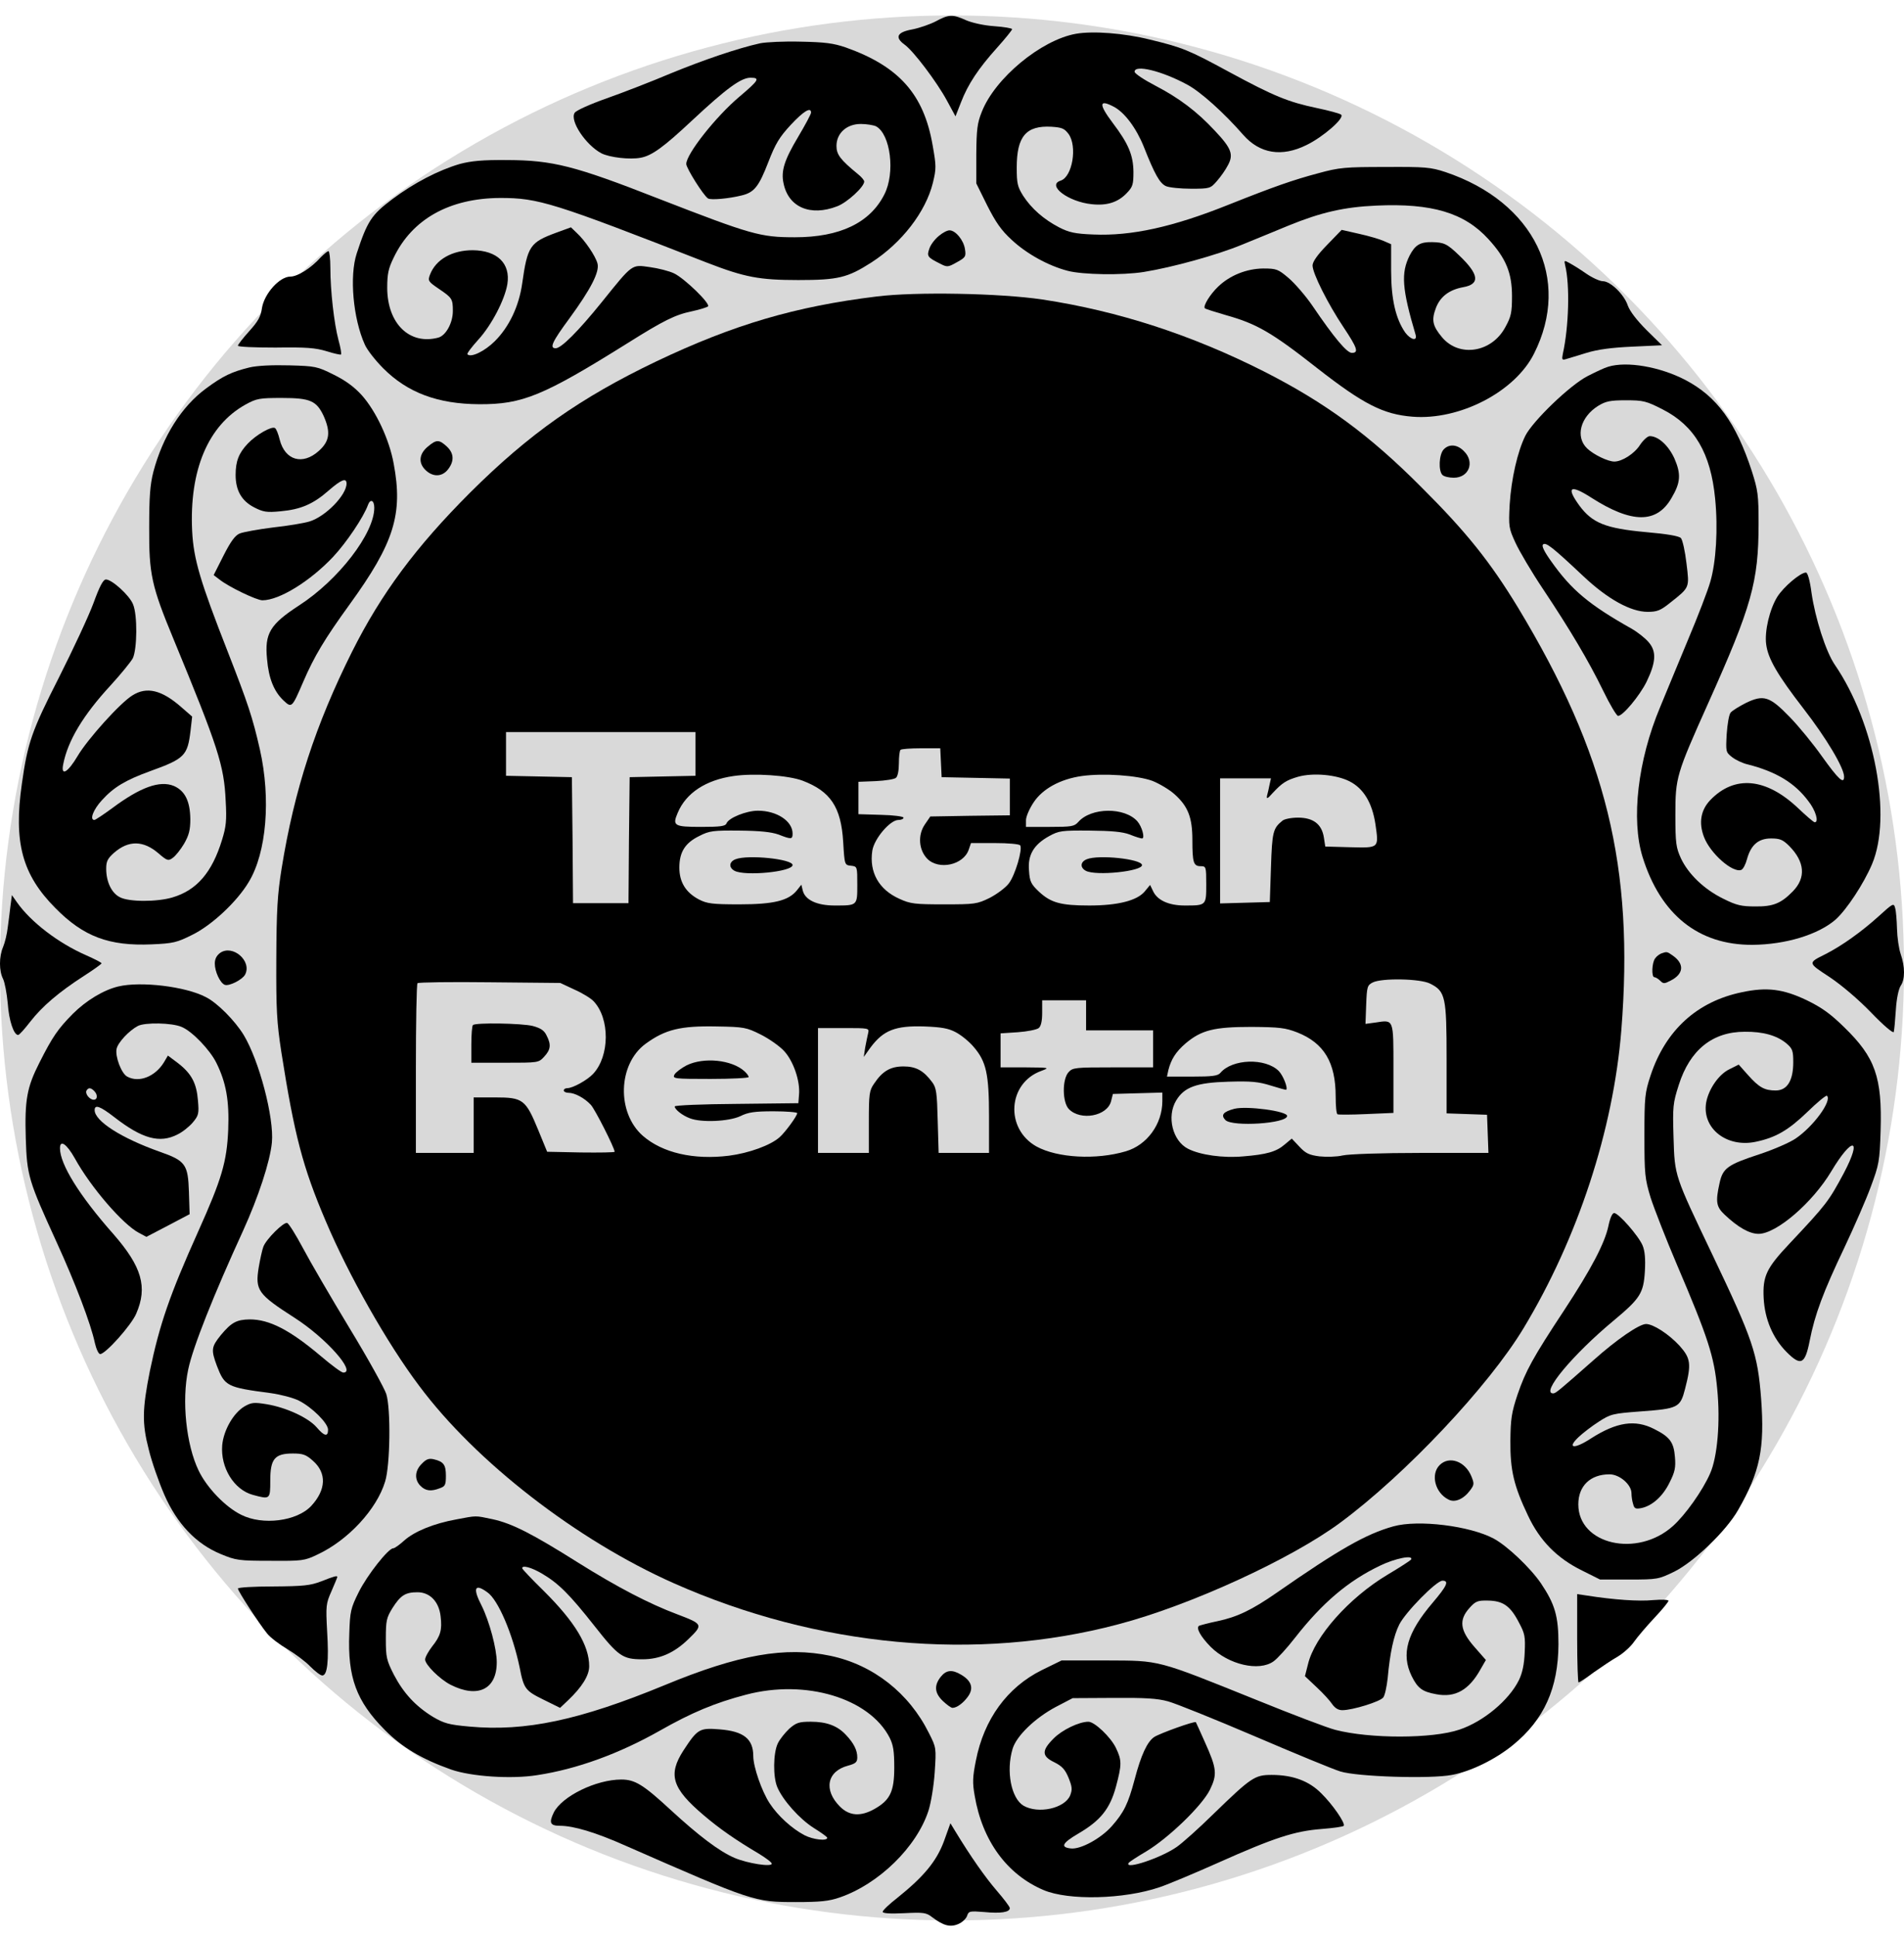
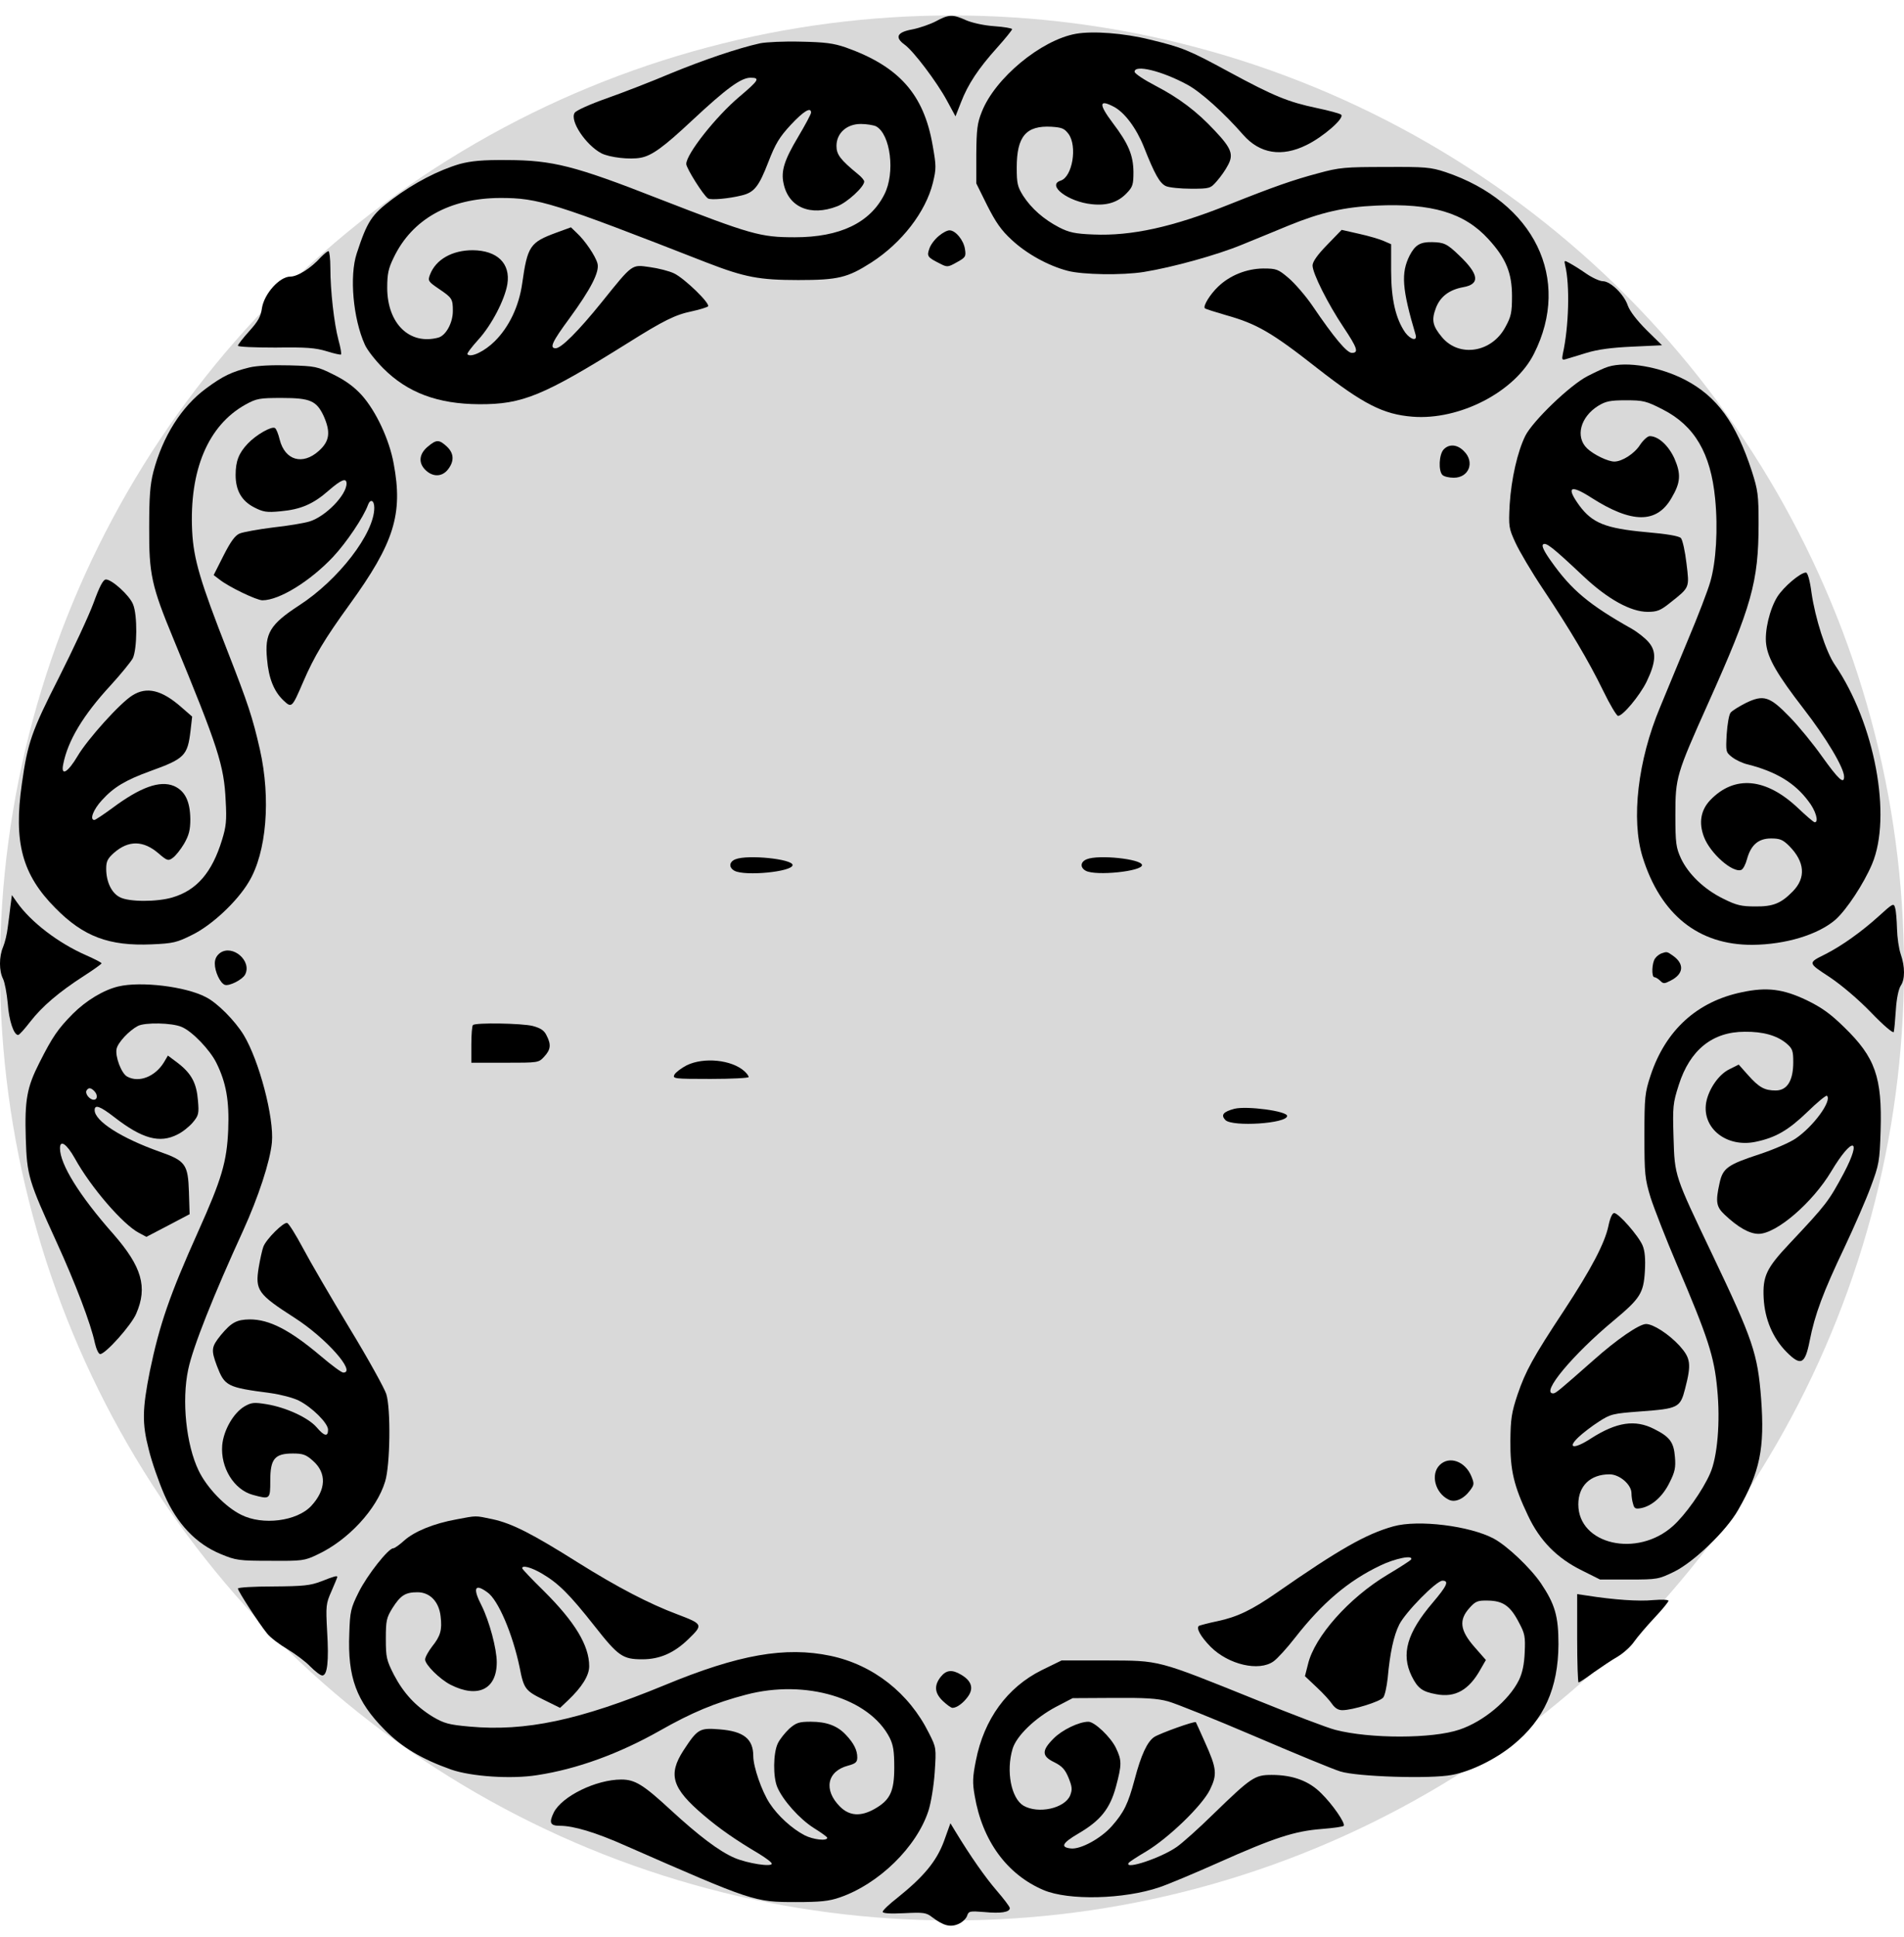
<svg xmlns="http://www.w3.org/2000/svg" width="120" height="122" viewBox="0 0 120 122" fill="none">
  <circle cx="60" cy="60.973" r="60" fill="#D9D9D9" />
  <path d="M58.982 1.343C58.618 1.532 57.948 1.765 57.496 1.853C56.535 2.027 56.374 2.348 57.015 2.814C57.569 3.207 59.04 5.159 59.666 6.31L60.22 7.329L60.569 6.441C61.006 5.305 61.662 4.314 62.856 2.989C63.366 2.421 63.788 1.896 63.788 1.838C63.788 1.78 63.279 1.692 62.652 1.649C61.997 1.605 61.239 1.43 60.875 1.27C60.045 0.891 59.783 0.906 58.982 1.343Z" fill="black" />
  <path d="M67.809 2.129C65.609 2.522 62.711 4.926 61.881 7.037C61.59 7.751 61.546 8.159 61.531 9.717V11.553L62.216 12.936C62.755 14 63.104 14.509 63.76 15.107C64.692 15.981 66.061 16.738 67.285 17.058C68.217 17.306 70.722 17.35 72.091 17.131C73.897 16.84 76.694 16.068 78.281 15.412C79.17 15.048 80.495 14.509 81.224 14.204C83.263 13.373 84.734 13.038 86.744 12.951C90.24 12.791 92.293 13.402 93.808 15.063C94.915 16.272 95.294 17.189 95.294 18.661C95.294 19.695 95.235 19.957 94.871 20.612C94.012 22.215 91.958 22.535 90.88 21.239C90.283 20.525 90.21 20.161 90.502 19.389C90.778 18.675 91.347 18.253 92.206 18.093C93.298 17.903 93.225 17.291 91.973 16.097C91.201 15.354 91.011 15.267 90.254 15.252C89.511 15.238 89.191 15.427 88.841 16.097C88.288 17.204 88.361 18.195 89.22 21.093C89.336 21.515 88.9 21.399 88.564 20.947C87.967 20.088 87.676 18.85 87.676 17.058V15.383L87.21 15.18C86.948 15.063 86.249 14.859 85.651 14.728L84.559 14.48L83.641 15.427C83.03 16.053 82.724 16.49 82.724 16.723C82.724 17.219 83.7 19.156 84.675 20.612C85.549 21.923 85.651 22.229 85.2 22.229C84.894 22.229 84.108 21.311 82.724 19.272C82.287 18.631 81.602 17.845 81.209 17.51C80.554 16.956 80.452 16.913 79.607 16.913C78.558 16.927 77.509 17.35 76.781 18.049C76.271 18.529 75.805 19.287 75.936 19.418C75.966 19.462 76.577 19.651 77.276 19.855C79.199 20.394 80.146 20.933 83.015 23.19C85.928 25.463 87.181 26.104 89.031 26.249C91.987 26.482 95.468 24.691 96.677 22.287C99.066 17.568 96.692 12.718 91.099 10.839C90.167 10.533 89.832 10.504 87.312 10.519C84.792 10.519 84.413 10.548 83.088 10.912C81.5 11.334 80.291 11.757 77.437 12.893C73.912 14.306 71.305 14.874 68.916 14.772C67.751 14.728 67.372 14.641 66.746 14.32C65.77 13.81 65.012 13.14 64.488 12.339C64.124 11.757 64.08 11.553 64.08 10.548C64.08 8.581 64.677 7.897 66.265 7.984C66.92 8.028 67.081 8.086 67.343 8.436C67.911 9.208 67.59 11.145 66.848 11.378C65.945 11.669 67.328 12.718 68.814 12.864C69.761 12.966 70.46 12.747 71.013 12.165C71.392 11.771 71.436 11.626 71.436 10.825C71.421 9.776 71.13 9.062 70.125 7.737C69.236 6.557 69.265 6.236 70.183 6.717C70.868 7.067 71.611 8.057 72.091 9.251C72.776 10.985 73.096 11.553 73.489 11.727C73.693 11.815 74.407 11.888 75.062 11.888C76.257 11.888 76.286 11.873 76.694 11.407C76.927 11.145 77.247 10.693 77.393 10.402C77.757 9.732 77.611 9.339 76.563 8.232C75.427 7.008 74.29 6.164 72.834 5.406C72.106 5.027 71.508 4.634 71.508 4.518C71.508 4.052 73.213 4.459 74.829 5.333C75.674 5.785 77.145 7.11 78.354 8.494C79.403 9.688 80.787 9.907 82.345 9.135C83.394 8.625 84.748 7.445 84.53 7.227C84.457 7.154 83.758 6.965 82.986 6.804C81.194 6.426 80.291 6.062 77.466 4.532C74.917 3.149 74.523 2.988 72.47 2.493C70.838 2.085 68.872 1.94 67.809 2.129Z" fill="black" />
  <path d="M47.913 2.726C46.515 3.032 44.301 3.789 42.247 4.634C41.082 5.129 39.276 5.829 38.242 6.193C37.207 6.557 36.29 6.965 36.217 7.11C35.897 7.606 36.916 9.135 37.907 9.659C38.431 9.921 39.698 10.067 40.383 9.936C41.082 9.805 41.81 9.281 43.616 7.591C45.786 5.566 46.704 4.896 47.301 4.896C47.927 4.896 47.825 5.057 46.602 6.091C45.116 7.343 43.252 9.703 43.252 10.329C43.252 10.591 44.33 12.31 44.621 12.499C44.796 12.616 45.932 12.514 46.748 12.31C47.534 12.121 47.825 11.757 48.423 10.213C48.874 9.047 49.122 8.64 49.836 7.868C50.651 6.994 51.117 6.717 51.117 7.096C51.117 7.183 50.753 7.868 50.302 8.625C49.442 10.067 49.209 10.766 49.384 11.553C49.69 13.053 51.074 13.65 52.763 12.995C53.389 12.762 54.467 11.771 54.467 11.436C54.467 11.349 54.292 11.145 54.074 10.97C52.952 10.053 52.719 9.732 52.719 9.193C52.719 8.392 53.36 7.809 54.249 7.809C54.613 7.809 55.05 7.882 55.21 7.955C56.128 8.45 56.434 10.897 55.734 12.252C54.831 14.043 52.923 14.946 50.098 14.946C47.913 14.946 47.359 14.786 41.504 12.514C36.188 10.431 34.833 10.096 31.964 10.082C30.42 10.067 29.692 10.14 28.978 10.329C27.638 10.723 26.109 11.509 24.71 12.558C23.414 13.534 23.152 13.927 22.482 15.966C22.016 17.379 22.249 20.059 22.992 21.705C23.137 22.04 23.662 22.71 24.157 23.205C25.686 24.734 27.58 25.448 30.201 25.463C32.925 25.477 34.236 24.938 39.552 21.617C41.825 20.19 42.553 19.826 43.616 19.607C44.097 19.505 44.548 19.36 44.621 19.302C44.796 19.141 43.15 17.539 42.48 17.219C42.174 17.073 41.489 16.898 40.951 16.825C39.8 16.665 39.902 16.578 37.921 19.039C36.45 20.86 35.372 21.938 35.023 21.938C34.615 21.938 34.789 21.544 35.897 20.044C37.236 18.209 37.79 17.131 37.659 16.607C37.542 16.141 36.872 15.15 36.348 14.67L35.984 14.32L35.066 14.655C33.406 15.267 33.246 15.485 32.911 17.86C32.707 19.287 32.095 20.583 31.192 21.486C30.551 22.127 29.677 22.549 29.459 22.317C29.415 22.273 29.721 21.865 30.143 21.399C30.973 20.496 31.818 18.879 31.978 17.889C32.182 16.592 31.337 15.777 29.794 15.762C28.497 15.762 27.463 16.345 27.099 17.306C26.953 17.685 26.997 17.743 27.638 18.18C28.497 18.763 28.541 18.821 28.541 19.593C28.541 20.336 28.104 21.137 27.623 21.268C25.817 21.748 24.419 20.394 24.404 18.151C24.404 17.248 24.477 16.913 24.812 16.228C25.977 13.796 28.337 12.485 31.527 12.47C33.93 12.47 34.833 12.747 44.563 16.549C46.937 17.466 47.855 17.641 50.316 17.641C52.821 17.641 53.419 17.495 54.919 16.534C56.841 15.296 58.342 13.344 58.793 11.524C59.012 10.62 59.012 10.46 58.779 9.149C58.225 5.945 56.667 4.183 53.302 2.988C52.53 2.726 52.006 2.653 50.462 2.624C49.428 2.595 48.277 2.653 47.913 2.726Z" fill="black" />
  <path d="M59.157 14.873C58.909 15.077 58.647 15.427 58.574 15.66C58.4 16.14 58.458 16.213 59.244 16.606C59.696 16.839 59.74 16.839 60.308 16.519C60.861 16.213 60.89 16.155 60.817 15.689C60.73 15.121 60.22 14.509 59.842 14.509C59.696 14.509 59.39 14.669 59.157 14.873Z" fill="black" />
  <path d="M20.224 16.199C19.598 16.898 18.753 17.423 18.301 17.423C17.617 17.423 16.656 18.501 16.51 19.404C16.437 19.943 16.262 20.248 15.709 20.86C15.316 21.297 14.995 21.705 14.995 21.778C14.995 21.851 16.058 21.894 17.369 21.894C19.277 21.865 19.889 21.909 20.588 22.127C21.054 22.273 21.462 22.36 21.491 22.331C21.535 22.302 21.462 21.88 21.331 21.414C21.054 20.365 20.821 18.311 20.821 16.869C20.821 16.301 20.763 15.821 20.705 15.821C20.632 15.821 20.428 15.995 20.224 16.199Z" fill="black" />
  <path d="M98.644 16.709C98.95 17.947 98.877 20.584 98.498 22.288C98.425 22.652 98.454 22.696 98.688 22.623C98.833 22.579 99.43 22.404 99.984 22.23C100.698 22.011 101.571 21.895 102.882 21.836L104.747 21.749L103.771 20.788C103.159 20.176 102.722 19.608 102.591 19.244C102.358 18.544 101.499 17.714 101.018 17.714C100.829 17.714 100.348 17.496 99.969 17.234C99.576 16.957 99.095 16.666 98.906 16.564C98.586 16.389 98.571 16.389 98.644 16.709Z" fill="black" />
-   <path d="M55.269 18.675C50.127 19.301 46.224 20.452 41.359 22.768C36.581 25.055 33.348 27.327 29.619 31.041C26.211 34.449 24.026 37.391 22.191 41.047C19.89 45.65 18.55 49.743 17.749 54.709C17.486 56.341 17.428 57.317 17.414 60.39C17.399 63.609 17.443 64.395 17.734 66.289C18.55 71.474 19.074 73.513 20.531 76.922C21.958 80.301 24.405 84.627 26.415 87.292C29.983 92.084 36.363 97.022 42.466 99.731C51.526 103.751 61.561 104.683 70.46 102.323C75.019 101.129 81.385 98.201 84.472 95.915C88.594 92.871 93.838 87.292 96.023 83.665C99.445 77.999 101.674 71.183 102.184 64.905C102.999 54.637 101.252 47.5 95.659 38.251C93.911 35.381 92.41 33.502 89.57 30.677C86.322 27.414 83.526 25.36 79.651 23.394C75.121 21.107 70.504 19.593 65.683 18.864C63.018 18.471 57.73 18.369 55.269 18.675ZM43.835 47.5V48.869L41.767 48.912L39.684 48.956L39.64 52.918L39.611 56.894H37.863H36.115L36.086 52.918L36.043 48.956L33.974 48.912L31.892 48.869V47.5V46.116H37.863H43.835V47.5ZM59.303 48.038L59.347 48.956L61.503 49L63.644 49.044V50.194V51.359L61.139 51.389L58.633 51.432L58.284 51.942C57.832 52.612 57.905 53.544 58.444 54.098C59.172 54.826 60.716 54.491 61.051 53.53L61.197 53.107H62.697C63.527 53.107 64.241 53.166 64.299 53.253C64.46 53.501 63.979 55.132 63.586 55.642C63.382 55.918 62.828 56.326 62.377 56.559C61.576 56.953 61.43 56.967 59.493 56.967C57.658 56.967 57.381 56.938 56.682 56.617C55.385 56.035 54.774 54.943 54.977 53.588C55.094 52.831 56.099 51.651 56.623 51.651C56.798 51.651 56.944 51.593 56.944 51.505C56.944 51.432 56.303 51.345 55.531 51.33L54.104 51.287V50.267V49.248L55.196 49.204C55.793 49.175 56.361 49.087 56.463 49C56.58 48.912 56.653 48.534 56.653 48.082C56.653 47.674 56.696 47.281 56.755 47.237C56.798 47.179 57.395 47.136 58.051 47.136H59.26L59.303 48.038ZM50.579 49.175C52.341 49.845 53.011 50.835 53.142 53.034C53.23 54.491 53.23 54.491 53.638 54.535C54.031 54.578 54.031 54.593 54.031 55.729C54.031 57.054 54.045 57.04 52.603 57.04C51.482 57.04 50.739 56.69 50.593 56.093L50.506 55.729L50.229 56.079C49.705 56.734 48.773 56.967 46.602 56.967C44.898 56.967 44.563 56.923 44.053 56.661C43.223 56.224 42.816 55.569 42.816 54.651C42.816 53.675 43.18 53.093 44.083 52.656C44.709 52.335 44.957 52.306 46.602 52.321C47.913 52.335 48.598 52.408 49.064 52.568C49.88 52.889 49.953 52.874 49.953 52.51C49.953 51.724 48.962 51.068 47.768 51.068C47.039 51.068 45.918 51.52 45.787 51.869C45.714 52.044 45.408 52.088 44.185 52.088C42.48 52.088 42.364 52.015 42.714 51.199C43.238 49.947 44.49 49.131 46.238 48.883C47.535 48.694 49.676 48.84 50.579 49.175ZM72.631 49.189C73.068 49.364 73.709 49.743 74.029 50.034C74.874 50.791 75.15 51.49 75.15 52.918C75.15 54.345 75.223 54.564 75.675 54.564C76.01 54.564 76.024 54.593 76.024 55.715C76.024 57.04 76.024 57.04 74.67 57.04C73.65 57.04 72.922 56.705 72.66 56.108L72.485 55.744L72.15 56.151C71.669 56.734 70.446 57.04 68.654 57.04C66.848 57.04 66.237 56.865 65.494 56.181C64.984 55.7 64.897 55.54 64.853 54.84C64.765 53.865 65.144 53.209 66.12 52.67C66.732 52.335 66.906 52.306 68.669 52.321C70.053 52.335 70.737 52.394 71.203 52.568C71.553 52.714 71.902 52.816 71.975 52.816C72.179 52.816 71.975 52.073 71.684 51.738C70.883 50.835 68.771 50.85 67.955 51.782C67.708 52.059 67.533 52.088 66.164 52.088H64.663V51.665C64.663 51.432 64.882 50.937 65.144 50.544C65.712 49.684 66.834 49.073 68.188 48.883C69.572 48.694 71.669 48.84 72.631 49.189ZM85.055 49.218C85.943 49.67 86.482 50.573 86.686 51.913C86.905 53.442 86.934 53.413 85.099 53.369L83.526 53.326L83.438 52.758C83.307 51.913 82.768 51.505 81.807 51.505C81.385 51.505 80.948 51.593 80.831 51.694C80.234 52.175 80.175 52.394 80.103 54.622L80.03 56.821L78.471 56.865L76.898 56.909V52.962V49.029H78.501H80.103L80.015 49.422C79.972 49.655 79.899 49.961 79.855 50.121C79.811 50.354 79.884 50.325 80.205 49.961C80.802 49.32 81.064 49.145 81.821 48.927C82.768 48.665 84.225 48.796 85.055 49.218ZM90.138 61.963C91.1 62.444 91.172 62.793 91.172 66.682V70.134L92.454 70.178L93.721 70.222L93.765 71.416L93.809 72.625H89.541C87.094 72.625 84.997 72.698 84.618 72.785C84.254 72.872 83.598 72.887 83.161 72.843C82.506 72.756 82.287 72.654 81.894 72.231L81.414 71.722L80.962 72.1C80.438 72.552 79.811 72.727 78.355 72.843C77.088 72.96 75.646 72.756 74.874 72.363C73.898 71.867 73.519 70.323 74.131 69.319C74.641 68.474 75.413 68.197 77.408 68.139C78.865 68.095 79.316 68.139 80.103 68.386C80.612 68.546 81.049 68.663 81.064 68.648C81.18 68.532 80.875 67.76 80.598 67.469C79.753 66.624 77.656 66.697 76.913 67.585C76.753 67.775 76.389 67.818 75.136 67.818H73.548L73.636 67.41C73.811 66.726 74.102 66.26 74.728 65.721C75.719 64.891 76.505 64.687 78.865 64.687C80.656 64.701 81.006 64.745 81.763 65.036C83.453 65.706 84.181 66.93 84.181 69.071C84.181 69.653 84.225 70.163 84.297 70.192C84.356 70.222 85.171 70.222 86.118 70.178L87.822 70.105V67.308C87.822 64.148 87.852 64.235 86.701 64.41L86.06 64.497L86.104 63.288C86.147 62.152 86.176 62.065 86.511 61.89C87.079 61.599 89.526 61.642 90.138 61.963ZM36.217 62.342C36.713 62.56 37.252 62.895 37.412 63.07C38.446 64.162 38.431 66.522 37.383 67.644C37.019 68.037 36.101 68.546 35.751 68.546C35.635 68.546 35.533 68.605 35.533 68.692C35.533 68.765 35.664 68.838 35.824 68.838C36.232 68.838 36.844 69.173 37.237 69.595C37.499 69.872 38.737 72.319 38.737 72.552C38.737 72.596 37.776 72.61 36.611 72.596L34.484 72.552L33.916 71.168C33.13 69.26 32.955 69.129 31.221 69.129H29.852V70.877V72.625H28.032H26.211V67.338C26.211 64.424 26.255 61.992 26.313 61.934C26.371 61.876 28.425 61.846 30.872 61.876L35.314 61.919L36.217 62.342ZM68.451 63.958V64.905H70.562H72.674V66.07V67.236H70.155C67.766 67.236 67.606 67.25 67.344 67.541C66.936 67.993 66.95 69.45 67.373 69.872C68.115 70.615 69.776 70.309 70.023 69.377L70.14 68.911L71.698 68.867L73.257 68.823V69.362C73.257 70.804 72.296 72.13 70.956 72.523C69.091 73.076 66.644 72.945 65.319 72.217C63.324 71.095 63.513 68.212 65.639 67.454C66.178 67.25 66.135 67.25 64.634 67.236H63.061V66.158V65.094L64.154 65.022C64.751 64.978 65.334 64.862 65.465 64.76C65.61 64.643 65.683 64.323 65.683 63.798V63.012H67.067H68.451V63.958ZM47.943 65.167C48.467 65.43 49.137 65.896 49.428 66.216C50.011 66.857 50.433 68.095 50.36 68.94L50.317 69.493L46.428 69.537C44.272 69.552 42.524 69.624 42.524 69.697C42.524 69.886 43.005 70.265 43.471 70.44C44.199 70.731 45.947 70.644 46.661 70.309C47.156 70.061 47.564 70.003 48.758 70.003C49.574 70.003 50.244 70.061 50.244 70.12C50.244 70.294 49.486 71.329 49.137 71.634C48.569 72.144 47.2 72.639 45.947 72.8C43.718 73.076 41.752 72.625 40.514 71.547C38.854 70.09 38.941 67.032 40.689 65.75C41.927 64.847 42.888 64.614 45.16 64.658C46.894 64.687 47.039 64.716 47.943 65.167ZM60.236 65.022C60.571 65.197 61.08 65.604 61.372 65.954C62.158 66.871 62.333 67.644 62.333 70.323V72.625H60.745H59.158L59.099 70.6C59.056 68.823 59.012 68.517 58.75 68.168C58.211 67.439 57.73 67.177 56.944 67.177C56.128 67.177 55.618 67.469 55.094 68.255C54.788 68.692 54.759 68.896 54.759 70.673V72.625H53.157H51.555V68.692V64.76H53.171C54.774 64.76 54.788 64.76 54.715 65.08C54.672 65.269 54.584 65.677 54.526 65.998L54.439 66.58L54.876 65.968C55.677 64.905 56.419 64.599 58.255 64.658C59.333 64.701 59.77 64.774 60.236 65.022Z" fill="black" />
  <path d="M46.354 54.127C45.947 54.287 45.917 54.651 46.296 54.855C46.966 55.205 49.952 54.913 49.952 54.491C49.952 54.112 47.126 53.821 46.354 54.127Z" fill="black" />
  <path d="M68.494 54.126C68.086 54.287 68.057 54.651 68.436 54.855C69.076 55.19 72.004 54.884 71.975 54.49C71.946 54.112 69.237 53.821 68.494 54.126Z" fill="black" />
  <path d="M77.801 69.844C77.087 70.033 76.927 70.237 77.233 70.557C77.684 70.994 81.121 70.776 81.121 70.295C81.121 69.989 78.587 69.654 77.801 69.844Z" fill="black" />
  <path d="M29.808 64.57C29.75 64.614 29.706 65.182 29.706 65.808V66.944H31.818C33.93 66.944 33.945 66.944 34.294 66.566C34.717 66.114 34.746 65.794 34.44 65.211C34.294 64.905 34.061 64.76 33.58 64.629C32.881 64.454 29.968 64.41 29.808 64.57Z" fill="black" />
  <path d="M43.281 67.105C42.946 67.279 42.596 67.541 42.509 67.687C42.378 67.949 42.465 67.964 44.781 67.964C46.106 67.964 47.184 67.906 47.184 67.847C47.184 67.775 47.068 67.614 46.922 67.483C46.121 66.755 44.358 66.58 43.281 67.105Z" fill="black" />
  <path d="M15.723 23.146C14.602 23.423 14.048 23.685 12.985 24.472C11.441 25.608 10.247 27.502 9.664 29.73C9.46 30.531 9.402 31.288 9.402 33.226C9.387 36.168 9.548 36.911 10.931 40.246C13.757 47.092 14.121 48.213 14.223 50.442C14.296 51.68 14.252 52.073 13.99 52.918C13.364 54.957 12.402 56.079 10.873 56.53C9.897 56.822 8.12 56.822 7.552 56.516C7.028 56.254 6.693 55.54 6.693 54.724C6.693 54.258 6.78 54.083 7.188 53.719C8.106 52.918 9.038 52.933 9.999 53.763C10.538 54.229 10.611 54.243 10.888 54.039C11.062 53.923 11.383 53.515 11.601 53.151C11.907 52.612 11.995 52.292 11.995 51.593C11.98 50.471 11.66 49.816 10.96 49.51C10.072 49.146 8.849 49.583 7.072 50.908C6.518 51.316 6.008 51.651 5.95 51.651C5.63 51.651 5.877 50.995 6.431 50.398C7.174 49.583 7.902 49.146 9.46 48.578C11.645 47.791 11.82 47.602 12.009 46.029L12.111 45.14L11.441 44.557C10.203 43.465 9.256 43.232 8.353 43.8C7.581 44.266 5.513 46.568 4.887 47.631C4.275 48.665 3.824 48.927 3.984 48.141C4.275 46.655 5.236 45.053 6.97 43.174C7.611 42.475 8.237 41.703 8.368 41.47C8.645 40.902 8.674 38.731 8.382 38.061C8.164 37.508 7.057 36.503 6.678 36.503C6.504 36.503 6.285 36.911 5.892 37.989C5.586 38.819 4.595 40.931 3.707 42.693C1.988 46.072 1.741 46.786 1.377 49.379C0.852 53.064 1.391 55.088 3.489 57.2C5.265 59.006 6.882 59.603 9.562 59.487C10.917 59.429 11.15 59.37 12.111 58.89C13.335 58.293 14.937 56.807 15.68 55.554C16.801 53.705 17.078 50.311 16.379 47.208C15.913 45.169 15.636 44.339 14.34 41.018C12.621 36.634 12.199 35.221 12.111 33.459C11.922 29.613 13.116 26.802 15.461 25.491C16.175 25.098 16.35 25.069 17.762 25.069C19.554 25.069 19.947 25.244 20.399 26.205C20.85 27.225 20.777 27.793 20.093 28.405C19.073 29.322 17.966 29.002 17.631 27.705C17.544 27.341 17.413 27.006 17.326 26.963C17.122 26.831 16.146 27.385 15.621 27.939C15.053 28.536 14.85 29.045 14.85 29.919C14.85 30.895 15.228 31.551 16.015 31.959C16.583 32.25 16.801 32.294 17.69 32.206C18.957 32.09 19.743 31.755 20.719 30.895C21.506 30.211 21.841 30.08 21.841 30.458C21.841 31.187 20.515 32.541 19.51 32.847C19.19 32.949 18.156 33.124 17.209 33.226C16.277 33.342 15.33 33.517 15.112 33.604C14.82 33.721 14.544 34.1 14.092 34.988L13.466 36.226L13.83 36.503C14.412 36.969 16.175 37.814 16.539 37.814C17.602 37.814 19.54 36.619 20.996 35.075C21.841 34.172 22.919 32.57 23.195 31.798C23.341 31.405 23.589 31.507 23.589 31.988C23.589 33.604 21.331 36.532 18.855 38.134C17.02 39.329 16.67 39.897 16.83 41.513C16.932 42.737 17.267 43.553 17.864 44.121C18.389 44.616 18.403 44.587 19.102 42.97C19.802 41.339 20.472 40.232 22.045 38.061C24.841 34.202 25.409 32.381 24.812 29.206C24.535 27.676 23.691 25.885 22.788 24.88C22.322 24.37 21.768 23.962 21.025 23.598C20.006 23.088 19.875 23.059 18.243 23.015C17.165 22.986 16.219 23.03 15.723 23.146Z" fill="black" />
  <path d="M101.353 23.103C101.134 23.162 100.552 23.438 100.042 23.7C98.92 24.283 96.604 26.526 96.138 27.444C95.643 28.434 95.25 30.167 95.148 31.77C95.075 33.168 95.09 33.27 95.512 34.187C95.76 34.726 96.532 36.037 97.245 37.1C98.964 39.679 100.115 41.616 101.047 43.524C101.469 44.398 101.892 45.097 101.979 45.097C102.285 45.097 103.334 43.83 103.771 42.956C104.368 41.718 104.411 41.048 103.916 40.465C103.698 40.203 103.217 39.824 102.838 39.606C100.144 38.091 99.037 37.159 97.77 35.367C97.318 34.741 97.158 34.391 97.245 34.304C97.42 34.129 97.828 34.45 99.794 36.299C101.324 37.741 102.78 38.542 103.843 38.542C104.441 38.542 104.659 38.455 105.256 37.974C106.509 36.984 106.48 37.042 106.29 35.484C106.203 34.726 106.043 34.013 105.941 33.896C105.824 33.765 105.067 33.634 103.712 33.517C101.192 33.284 100.362 32.949 99.547 31.857C98.687 30.677 98.949 30.488 100.289 31.347C102.838 32.978 104.411 32.993 105.344 31.376C105.926 30.4 105.955 29.861 105.533 28.886C105.154 28.055 104.513 27.473 103.974 27.473C103.843 27.473 103.567 27.72 103.363 28.026C103.013 28.58 102.227 29.075 101.746 29.075C101.338 29.075 100.435 28.638 100.027 28.245C99.27 27.517 99.605 26.264 100.726 25.565C101.207 25.273 101.484 25.215 102.474 25.215C103.567 25.215 103.756 25.259 104.805 25.798C106.8 26.817 107.82 28.551 108.096 31.405C108.286 33.313 108.155 35.411 107.791 36.649C107.645 37.173 107.019 38.805 106.392 40.29C105.781 41.776 104.979 43.684 104.63 44.543C103.217 47.908 102.795 51.622 103.523 53.982C104.659 57.623 107.048 59.531 110.441 59.517C112.539 59.502 114.593 58.876 115.685 57.929C116.384 57.303 117.462 55.671 117.986 54.433C119.253 51.433 118.161 45.563 115.641 41.878C115.073 41.048 114.403 38.95 114.17 37.334C114.068 36.547 113.923 36.066 113.821 36.066C113.471 36.066 112.408 36.969 112.014 37.596C111.534 38.368 111.199 39.766 111.315 40.596C111.432 41.499 112.029 42.519 113.66 44.631C115.117 46.51 116.224 48.374 116.224 48.928C116.224 49.423 115.874 49.102 114.84 47.66C114.287 46.874 113.369 45.752 112.801 45.17C111.534 43.859 111.155 43.742 110.034 44.281C109.611 44.5 109.174 44.762 109.072 44.893C108.97 45.01 108.868 45.621 108.825 46.248C108.766 47.34 108.766 47.384 109.16 47.69C109.378 47.864 109.83 48.083 110.165 48.156C111.927 48.607 113.107 49.306 113.966 50.457C114.432 51.039 114.651 51.797 114.374 51.797C114.301 51.797 113.835 51.389 113.311 50.894C111.301 49 109.32 48.811 107.791 50.399C107.193 51.025 107.048 51.826 107.397 52.729C107.791 53.763 109.203 55.001 109.742 54.797C109.859 54.754 110.019 54.448 110.106 54.113C110.354 53.224 110.82 52.816 111.621 52.816C112.175 52.816 112.364 52.889 112.772 53.297C113.748 54.288 113.835 55.293 112.99 56.152C112.248 56.909 111.752 57.113 110.616 57.099C109.757 57.099 109.436 57.026 108.621 56.618C107.397 56.021 106.407 55.059 105.941 54.069C105.635 53.399 105.591 53.122 105.591 51.331C105.591 48.971 105.649 48.782 107.659 44.296C110.398 38.193 110.835 36.663 110.835 32.978C110.835 31.172 110.791 30.881 110.412 29.687C109.407 26.613 108.213 24.982 106.217 23.933C104.615 23.103 102.532 22.739 101.353 23.103Z" fill="black" />
  <path d="M26.953 28.142C26.4 28.609 26.356 29.177 26.837 29.628C27.303 30.065 27.871 30.036 28.235 29.57C28.643 29.046 28.614 28.55 28.162 28.128C27.667 27.676 27.507 27.676 26.953 28.142Z" fill="black" />
  <path d="M90.983 28.317C90.691 28.637 90.648 29.657 90.91 29.919C91.012 30.021 91.332 30.094 91.624 30.094C92.585 30.094 92.963 29.103 92.264 28.419C91.842 27.982 91.318 27.953 90.983 28.317Z" fill="black" />
  <path d="M0.663 57.04C0.619 57.404 0.546 58.016 0.488 58.423C0.444 58.817 0.313 59.37 0.197 59.647C-0.066 60.259 -0.066 61.162 0.197 61.672C0.299 61.89 0.43 62.575 0.488 63.201C0.561 64.279 0.867 65.196 1.143 65.196C1.216 65.196 1.551 64.818 1.901 64.366C2.658 63.39 3.721 62.487 5.28 61.482C5.892 61.089 6.401 60.725 6.401 60.681C6.401 60.637 5.979 60.419 5.455 60.186C3.678 59.414 1.93 58.074 1.056 56.821L0.75 56.384L0.663 57.04Z" fill="black" />
  <path d="M118.379 57.739C117.316 58.7 116.063 59.589 115.058 60.099C113.922 60.667 113.922 60.638 115.32 61.555C116.078 62.065 117.126 62.953 117.942 63.798C118.685 64.57 119.311 65.109 119.355 65.007C119.384 64.92 119.442 64.293 119.486 63.623C119.53 62.895 119.661 62.298 119.792 62.094C120.069 61.701 120.069 60.9 119.792 60.099C119.675 59.764 119.573 59.05 119.559 58.511C119.544 57.987 119.501 57.389 119.442 57.2C119.355 56.865 119.311 56.894 118.379 57.739Z" fill="black" />
  <path d="M13.873 60.026C13.655 60.187 13.538 60.405 13.538 60.696C13.538 61.206 13.873 61.92 14.164 62.036C14.441 62.138 15.271 61.716 15.446 61.395C15.898 60.536 14.66 59.473 13.873 60.026Z" fill="black" />
  <path d="M104.717 60.055C104.6 60.099 104.411 60.23 104.323 60.361C104.105 60.623 104.076 61.555 104.265 61.555C104.338 61.555 104.513 61.657 104.629 61.774C104.833 61.978 104.892 61.978 105.285 61.774C106.13 61.351 106.173 60.711 105.416 60.186C105.066 59.939 105.052 59.939 104.717 60.055Z" fill="black" />
  <path d="M7.465 62.138C6.533 62.356 5.426 63.026 4.581 63.871C3.649 64.818 3.314 65.298 2.483 66.944C1.697 68.488 1.551 69.289 1.624 71.692C1.697 74.067 1.799 74.373 3.561 78.232C4.741 80.81 5.731 83.403 5.979 84.597C6.066 84.976 6.212 85.296 6.314 85.296C6.649 85.296 8.28 83.476 8.586 82.748C9.315 81.073 8.936 79.791 7.159 77.752C5.003 75.319 3.78 73.338 3.78 72.333C3.78 71.765 4.202 72.057 4.712 72.96C5.731 74.809 7.756 77.14 8.761 77.664L9.227 77.912L10.596 77.198L11.951 76.484L11.907 75.072C11.849 73.338 11.689 73.12 10.072 72.552C7.64 71.692 5.965 70.615 5.965 69.93C5.965 69.551 6.314 69.682 7.217 70.382C8.965 71.736 10.072 72.042 11.193 71.459C11.499 71.314 11.936 70.964 12.155 70.702C12.519 70.265 12.548 70.148 12.475 69.318C12.388 68.226 12.067 67.629 11.223 66.973L10.582 66.493L10.334 66.915C9.781 67.818 8.761 68.226 8.018 67.818C7.654 67.629 7.246 66.551 7.348 66.07C7.436 65.662 8.135 64.92 8.688 64.628C9.14 64.395 10.829 64.424 11.441 64.686C12.097 64.949 13.233 66.129 13.64 66.959C14.252 68.197 14.456 69.333 14.383 71.168C14.296 73.193 13.975 74.27 12.49 77.577C10.684 81.597 10.057 83.432 9.446 86.36C8.965 88.778 8.95 89.666 9.373 91.297C9.562 92.084 10.014 93.366 10.349 94.138C11.15 95.987 12.359 97.255 13.917 97.895C14.864 98.289 15.053 98.318 17.034 98.318C19.044 98.332 19.19 98.318 20.006 97.925C21.943 97.022 23.749 95.07 24.273 93.322C24.593 92.302 24.637 88.748 24.346 87.816C24.244 87.481 23.21 85.602 22.03 83.665C20.85 81.713 19.525 79.441 19.088 78.611C18.636 77.766 18.199 77.067 18.097 77.038C17.879 76.965 16.772 78.058 16.597 78.538C16.524 78.728 16.393 79.325 16.306 79.835C16.073 81.276 16.248 81.524 18.564 83.01C20.544 84.277 22.482 86.462 21.637 86.462C21.52 86.462 20.894 85.996 20.224 85.427C18.258 83.767 16.976 83.112 15.738 83.112C14.908 83.126 14.587 83.301 13.917 84.102C13.32 84.845 13.291 85.02 13.67 86.039C14.165 87.321 14.296 87.394 17.078 87.758C17.69 87.845 18.476 88.049 18.826 88.224C19.671 88.647 20.675 89.651 20.675 90.059C20.675 90.525 20.442 90.482 19.947 89.899C19.423 89.302 18.039 88.661 16.816 88.457C16.015 88.326 15.854 88.341 15.417 88.588C14.718 88.996 14.092 90.088 14.005 91.035C13.888 92.448 14.747 93.846 15.942 94.167C17.02 94.458 17.034 94.458 17.034 93.264C17.034 91.894 17.311 91.559 18.462 91.559C19.088 91.559 19.292 91.632 19.714 92.011C20.603 92.783 20.559 93.846 19.612 94.866C18.709 95.827 16.553 96.104 15.199 95.419C14.194 94.924 13.029 93.701 12.519 92.637C11.732 91.006 11.441 88.224 11.864 86.258C12.155 84.859 13.466 81.568 15.33 77.504C16.277 75.421 17.02 73.178 17.136 71.969C17.282 70.411 16.335 66.813 15.359 65.196C14.806 64.293 13.699 63.172 12.97 62.808C11.689 62.138 8.878 61.803 7.465 62.138ZM5.935 68.721C6.168 68.954 6.154 69.275 5.906 69.275C5.644 69.275 5.338 68.881 5.455 68.692C5.571 68.503 5.717 68.503 5.935 68.721Z" fill="black" />
  <path d="M109.786 62.502C106.961 63.085 104.98 64.891 104.033 67.731C103.669 68.838 103.64 69.086 103.64 71.533C103.64 73.98 103.669 74.242 104.033 75.451C104.266 76.164 105.009 78.073 105.694 79.675C107.645 84.248 108.039 85.442 108.228 87.496C108.432 89.55 108.243 91.793 107.776 92.827C107.31 93.89 106.218 95.434 105.431 96.133C103.188 98.144 99.474 97.299 99.474 94.764C99.474 93.599 100.232 92.871 101.441 92.871C102.067 92.871 102.824 93.512 102.824 94.065C102.824 94.254 102.868 94.56 102.926 94.735C102.999 95.026 103.072 95.07 103.451 94.997C104.135 94.852 104.805 94.254 105.228 93.381C105.563 92.725 105.621 92.434 105.563 91.778C105.49 90.846 105.242 90.511 104.252 90.016C103.057 89.404 101.892 89.579 100.29 90.599C99.227 91.298 98.731 91.254 99.474 90.54C99.751 90.278 100.334 89.827 100.771 89.55C101.513 89.069 101.659 89.04 103.392 88.909C105.766 88.734 105.898 88.676 106.203 87.482C106.611 85.909 106.553 85.559 105.854 84.772C105.169 84.03 104.193 83.403 103.742 83.403C103.319 83.403 101.907 84.365 100.436 85.676C98.222 87.627 98.047 87.773 97.887 87.773C97.085 87.773 99.125 85.326 101.703 83.185C103.378 81.787 103.582 81.466 103.669 80.082C103.713 79.296 103.669 78.801 103.523 78.451C103.261 77.839 102.009 76.412 101.732 76.412C101.615 76.412 101.47 76.733 101.368 77.242C101.135 78.32 100.29 79.937 98.586 82.529C96.605 85.53 96.153 86.36 95.644 87.846C95.265 88.982 95.207 89.375 95.192 90.759C95.177 92.609 95.41 93.599 96.299 95.463C97.042 97.051 98.134 98.158 99.707 98.93L100.843 99.498H102.679C104.456 99.498 104.528 99.484 105.519 99.003C106.757 98.391 108.781 96.454 109.539 95.129C110.923 92.725 111.228 91.24 110.995 88.108C110.777 85.268 110.486 84.408 107.922 79.034C105.533 74.023 105.548 74.111 105.475 71.649C105.417 69.712 105.431 69.508 105.81 68.328C106.509 66.144 107.922 64.993 109.961 64.993C111.112 64.978 111.986 65.226 112.583 65.721C112.976 66.056 113.02 66.187 113.02 66.915C113.02 68.066 112.641 68.692 111.913 68.692C111.214 68.692 110.864 68.503 110.165 67.716L109.583 67.061L108.971 67.367C108.301 67.702 107.675 68.634 107.529 69.464C107.267 71.081 108.825 72.305 110.646 71.926C111.913 71.664 112.714 71.198 113.923 70.032C114.549 69.421 115.103 68.969 115.147 69.027C115.467 69.348 114.287 70.965 113.166 71.722C112.802 71.97 111.797 72.407 110.923 72.698C108.869 73.368 108.578 73.586 108.374 74.533C108.111 75.713 108.17 76.019 108.694 76.514C109.524 77.3 110.253 77.723 110.835 77.723C111.957 77.723 114.243 75.757 115.423 73.776C116.749 71.562 117.39 71.649 116.21 73.892C115.248 75.684 115.117 75.859 112.787 78.335C111.33 79.879 111.083 80.388 111.156 81.787C111.228 83.112 111.738 84.306 112.612 85.18C113.501 86.069 113.763 85.938 114.054 84.467C114.375 82.806 114.913 81.379 116.239 78.597C116.865 77.271 117.623 75.538 117.914 74.737C118.424 73.368 118.467 73.149 118.526 71.227C118.628 67.862 118.191 66.61 116.239 64.716C115.365 63.857 114.812 63.463 113.85 62.997C112.379 62.298 111.36 62.167 109.786 62.502Z" fill="black" />
-   <path d="M26.589 92.201C26.137 92.638 26.108 93.206 26.501 93.6C26.822 93.92 27.171 93.964 27.725 93.745C28.06 93.629 28.103 93.527 28.103 92.959C28.103 92.274 27.958 92.07 27.346 91.925C27.04 91.852 26.865 91.91 26.589 92.201Z" fill="black" />
  <path d="M90.734 92.288C90.151 92.871 90.443 94.036 91.288 94.458C91.695 94.677 92.249 94.429 92.657 93.876C92.919 93.526 92.919 93.453 92.73 92.987C92.336 92.04 91.331 91.691 90.734 92.288Z" fill="black" />
  <path d="M28.759 95.711C27.317 95.973 26.123 96.468 25.482 97.036C25.176 97.313 24.87 97.531 24.783 97.531C24.477 97.531 23.152 99.207 22.613 100.284C22.103 101.304 22.059 101.508 22.015 102.892C21.899 105.659 22.467 107.174 24.244 108.965C25.336 110.072 26.589 110.815 28.439 111.47C29.692 111.907 32.226 112.082 33.857 111.82C36.362 111.441 39.028 110.465 41.577 109.024C43.601 107.873 45.072 107.261 47.024 106.751C50.782 105.761 54.788 106.97 56.069 109.46C56.302 109.927 56.361 110.32 56.361 111.339C56.361 112.854 56.098 113.393 55.123 113.947C54.249 114.442 53.535 114.398 52.938 113.801C51.889 112.752 52.122 111.572 53.447 111.223C53.928 111.092 54.03 111.004 54.03 110.699C54.03 110.247 53.812 109.81 53.316 109.286C52.792 108.718 52.108 108.455 51.102 108.455C50.36 108.455 50.185 108.514 49.748 108.892C49.486 109.14 49.151 109.548 49.02 109.825C48.728 110.436 48.714 111.937 48.99 112.577C49.34 113.408 50.403 114.587 51.277 115.141C51.743 115.432 52.137 115.709 52.137 115.767C52.137 115.986 51.248 115.884 50.709 115.607C49.923 115.199 49.02 114.384 48.51 113.597C48.015 112.854 47.476 111.296 47.476 110.626C47.476 109.533 46.864 109.053 45.349 108.936C44.082 108.834 43.965 108.907 43.077 110.262C42.087 111.791 42.349 112.65 44.344 114.34C45.349 115.199 46.383 115.913 47.811 116.758C48.262 117.034 48.641 117.311 48.641 117.399C48.641 117.617 47.126 117.384 46.296 117.034C45.32 116.612 44.053 115.651 42.276 114.019C40.543 112.417 40.018 112.097 39.159 112.097C37.571 112.097 35.43 113.145 34.906 114.165C34.585 114.821 34.673 115.01 35.285 115.01C36.158 115.01 37.557 115.432 39.421 116.262C47.461 119.787 47.548 119.816 50.156 119.816C51.7 119.816 52.253 119.758 52.923 119.525C55.385 118.68 57.773 116.35 58.516 114.063C58.676 113.568 58.851 112.505 58.91 111.645C59.011 110.101 59.011 110.087 58.545 109.169C57.293 106.649 55.035 104.872 52.34 104.304C49.5 103.707 46.558 104.217 41.883 106.154C36.508 108.368 33.114 109.082 29.59 108.761C28.279 108.645 27.987 108.557 27.288 108.15C26.196 107.48 25.438 106.664 24.827 105.499C24.361 104.581 24.317 104.406 24.317 103.227C24.317 102.076 24.361 101.901 24.739 101.289C25.249 100.488 25.555 100.299 26.312 100.299C27.099 100.299 27.667 100.896 27.769 101.814C27.871 102.673 27.769 103.052 27.23 103.722C26.997 104.028 26.793 104.392 26.793 104.537C26.793 104.858 27.711 105.775 28.395 106.125C30.114 106.999 31.308 106.416 31.308 104.712C31.308 103.853 30.842 102.134 30.361 101.158C29.779 100.037 29.91 99.716 30.711 100.299C31.396 100.765 32.313 102.935 32.75 105.033C33.012 106.387 33.114 106.504 34.236 107.057L35.299 107.582L35.794 107.115C36.683 106.271 37.134 105.542 37.134 104.96C37.134 103.649 36.231 102.163 34.265 100.211C33.522 99.483 32.91 98.842 32.91 98.784C32.91 98.58 33.478 98.726 34.148 99.119C35.197 99.731 35.896 100.43 37.469 102.425C38.97 104.333 39.246 104.523 40.484 104.523C41.577 104.523 42.48 104.13 43.383 103.256C44.33 102.338 44.315 102.309 42.669 101.683C40.921 101.027 38.926 99.993 36.435 98.434C33.522 96.599 32.255 95.958 31.032 95.696C29.924 95.463 30.07 95.463 28.759 95.711Z" fill="black" />
  <path d="M87.822 96.148C86.089 96.629 84.385 97.605 80.467 100.328C78.894 101.421 77.976 101.858 76.738 102.12C76.17 102.236 75.645 102.382 75.573 102.411C75.369 102.542 75.645 103.067 76.301 103.737C77.422 104.858 79.345 105.31 80.263 104.654C80.496 104.494 81.108 103.824 81.617 103.169C83.336 100.969 84.967 99.585 86.977 98.624C87.939 98.158 89.118 97.925 88.929 98.246C88.885 98.304 88.215 98.741 87.429 99.207C85.026 100.649 82.841 103.096 82.433 104.844L82.244 105.586L82.986 106.286C83.394 106.664 83.831 107.145 83.962 107.349C84.137 107.596 84.341 107.728 84.603 107.728C85.244 107.728 86.992 107.189 87.181 106.926C87.283 106.795 87.4 106.242 87.458 105.717C87.604 104.115 87.837 103.037 88.186 102.338C88.579 101.552 90.531 99.571 90.91 99.571C91.347 99.571 91.201 99.891 90.298 100.955C88.681 102.848 88.288 104.188 88.973 105.586C89.352 106.344 89.628 106.562 90.517 106.723C91.711 106.956 92.585 106.46 93.313 105.149L93.648 104.567L92.92 103.737C92.017 102.702 91.93 102.047 92.614 101.29C92.993 100.867 93.124 100.809 93.779 100.824C94.726 100.838 95.192 101.159 95.731 102.207C96.11 102.906 96.139 103.11 96.095 104.086C96.066 104.829 95.95 105.382 95.731 105.834C95.105 107.101 93.503 108.441 91.988 108.951C90.284 109.534 86.336 109.534 84.152 108.966C83.686 108.849 81.457 108.004 79.199 107.087C72.834 104.523 73.14 104.611 69.746 104.596H66.906L65.654 105.208C63.483 106.286 62.012 108.296 61.503 110.917C61.299 111.937 61.284 112.301 61.43 113.117C61.91 115.957 63.469 118.083 65.77 119.059C67.343 119.729 70.839 119.642 73.067 118.885C73.635 118.695 75.296 117.996 76.767 117.341C80.321 115.753 81.603 115.345 83.278 115.214C84.02 115.156 84.661 115.068 84.691 115.01C84.793 114.835 83.991 113.67 83.278 112.971C82.506 112.184 81.472 111.806 80.146 111.806C79.083 111.806 78.864 111.951 76.461 114.282C75.543 115.185 74.509 116.103 74.174 116.336C73.184 117.035 70.853 117.807 71.13 117.355C71.174 117.282 71.669 116.962 72.237 116.627C73.65 115.782 75.762 113.743 76.257 112.738C76.723 111.777 76.694 111.413 75.937 109.738C75.645 109.068 75.383 108.514 75.369 108.485C75.296 108.398 73.111 109.184 72.747 109.417C72.31 109.708 71.917 110.539 71.509 112.097C71.101 113.626 70.839 114.165 70.067 115.039C69.382 115.811 68.101 116.51 67.489 116.438C66.819 116.365 66.935 116.103 67.955 115.505C69.353 114.69 69.95 113.947 70.329 112.563C70.708 111.15 70.708 110.888 70.329 110.102C70.009 109.432 68.989 108.456 68.596 108.456C67.999 108.456 66.921 108.98 66.397 109.519C65.639 110.276 65.654 110.626 66.44 111.005C66.935 111.252 67.125 111.456 67.343 111.981C67.576 112.563 67.591 112.723 67.445 113.102C67.096 113.918 65.435 114.282 64.503 113.743C63.731 113.277 63.396 111.573 63.819 110.16C64.066 109.344 65.231 108.223 66.542 107.524L67.605 106.97L70.169 106.956C72.15 106.941 72.951 106.985 73.621 107.174C74.102 107.305 76.563 108.296 79.083 109.373C81.603 110.451 84.035 111.456 84.472 111.587C85.521 111.922 90.182 112.068 91.507 111.806C92.701 111.587 94.245 110.83 95.352 109.927C97.319 108.325 98.207 106.344 98.222 103.576C98.222 101.799 98.003 101.057 97.115 99.731C96.445 98.755 94.988 97.372 94.143 96.92C92.643 96.119 89.395 95.711 87.822 96.148Z" fill="black" />
  <path d="M20.239 99.615C19.554 99.877 19.132 99.921 17.209 99.935C16 99.935 14.995 99.994 14.995 100.066C14.995 100.227 16.321 102.266 16.83 102.892C17.034 103.154 17.617 103.591 18.112 103.883C18.593 104.174 19.248 104.654 19.554 104.975C19.86 105.281 20.195 105.543 20.311 105.543C20.632 105.543 20.734 104.654 20.617 102.761C20.53 101.144 20.544 101.013 20.894 100.227C21.098 99.76 21.258 99.367 21.258 99.338C21.258 99.236 21.054 99.294 20.239 99.615Z" fill="black" />
  <path d="M99.401 103.198C99.401 104.727 99.445 105.979 99.489 105.979C99.547 105.979 99.969 105.703 100.436 105.353C100.916 105.018 101.601 104.552 101.965 104.348C102.329 104.13 102.795 103.707 102.999 103.401C103.217 103.096 103.786 102.426 104.266 101.916C104.761 101.391 105.155 100.911 105.155 100.838C105.155 100.765 104.747 100.751 104.179 100.794C103.305 100.882 101.746 100.78 99.984 100.503L99.401 100.416V103.198Z" fill="black" />
  <path d="M59.288 105.63C58.851 106.184 58.909 106.664 59.434 107.16C59.681 107.393 59.943 107.582 60.031 107.582C60.307 107.582 60.715 107.276 61.007 106.868C61.385 106.344 61.225 105.878 60.584 105.499C60.002 105.15 59.637 105.193 59.288 105.63Z" fill="black" />
  <path d="M59.492 115.986C59.026 117.238 58.239 118.2 56.55 119.554C56.04 119.948 55.632 120.341 55.632 120.428C55.632 120.53 56.098 120.559 56.986 120.516C58.21 120.457 58.37 120.472 58.763 120.778C59.462 121.302 59.885 121.419 60.395 121.2C60.642 121.098 60.89 120.865 60.948 120.69C61.05 120.385 61.108 120.37 62.026 120.443C63.075 120.545 63.643 120.457 63.643 120.195C63.643 120.108 63.264 119.613 62.812 119.088C62.099 118.258 61.21 117.005 60.191 115.33L59.9 114.85L59.492 115.986Z" fill="black" />
</svg>